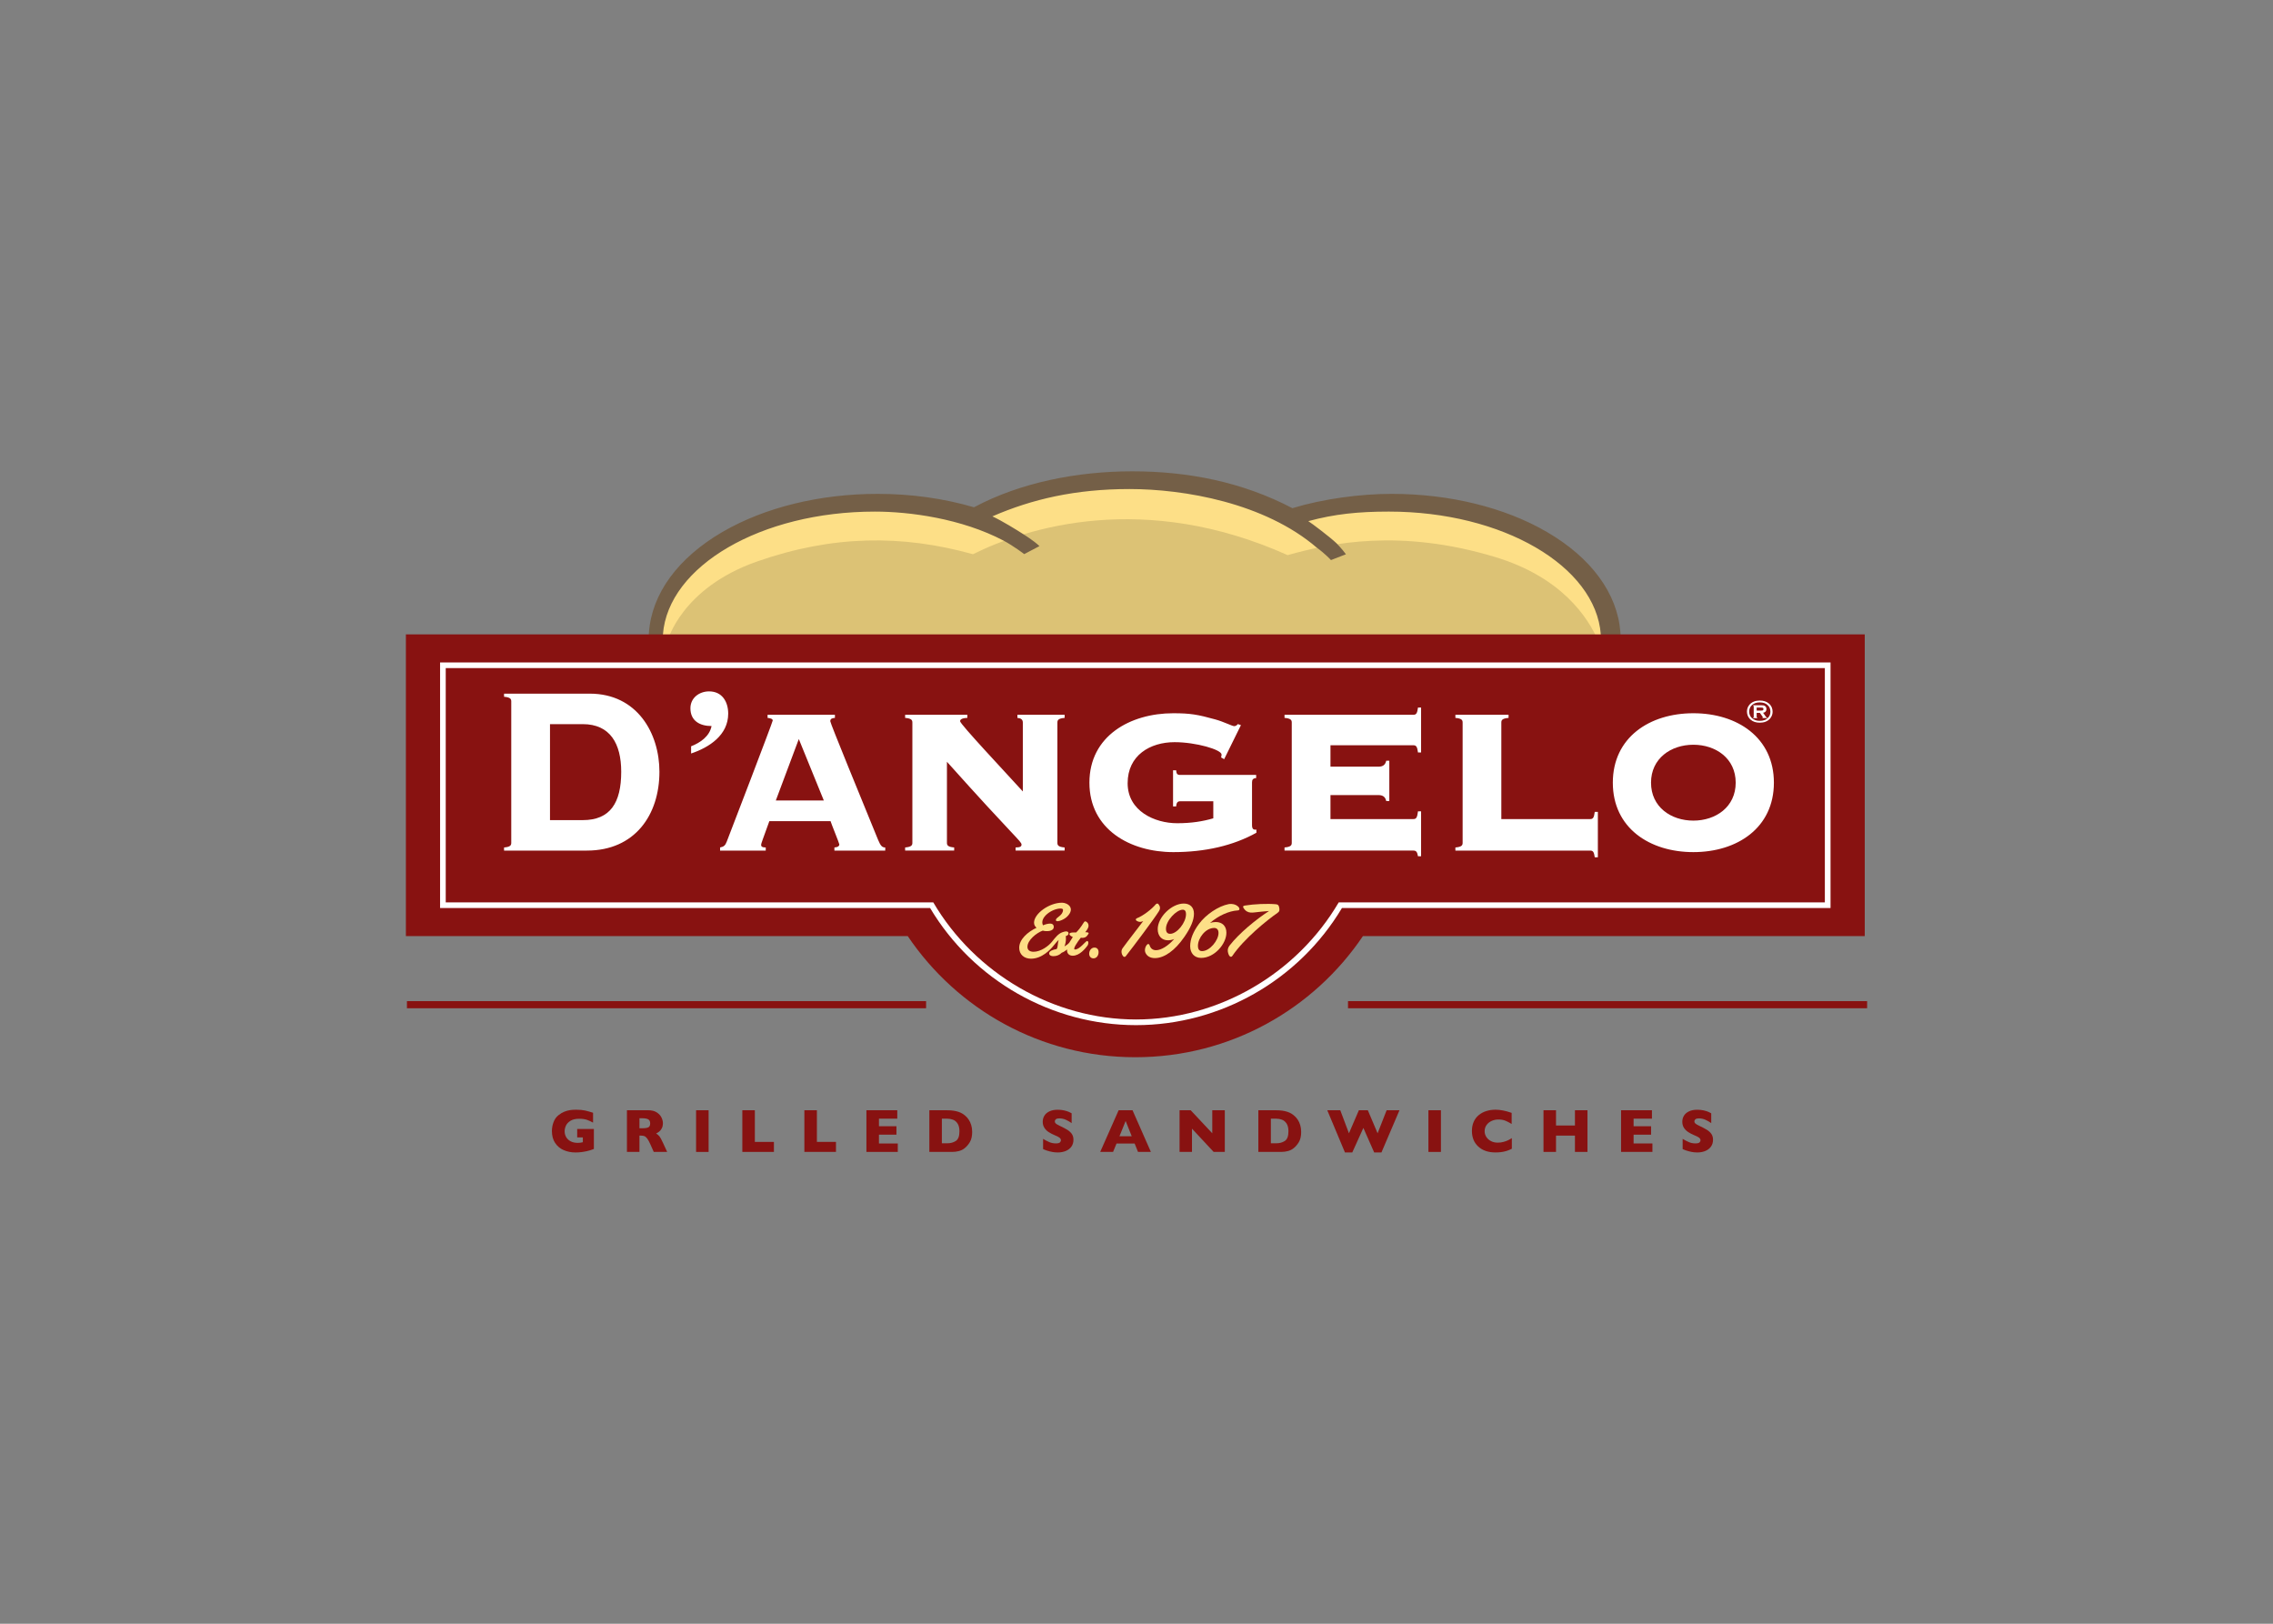
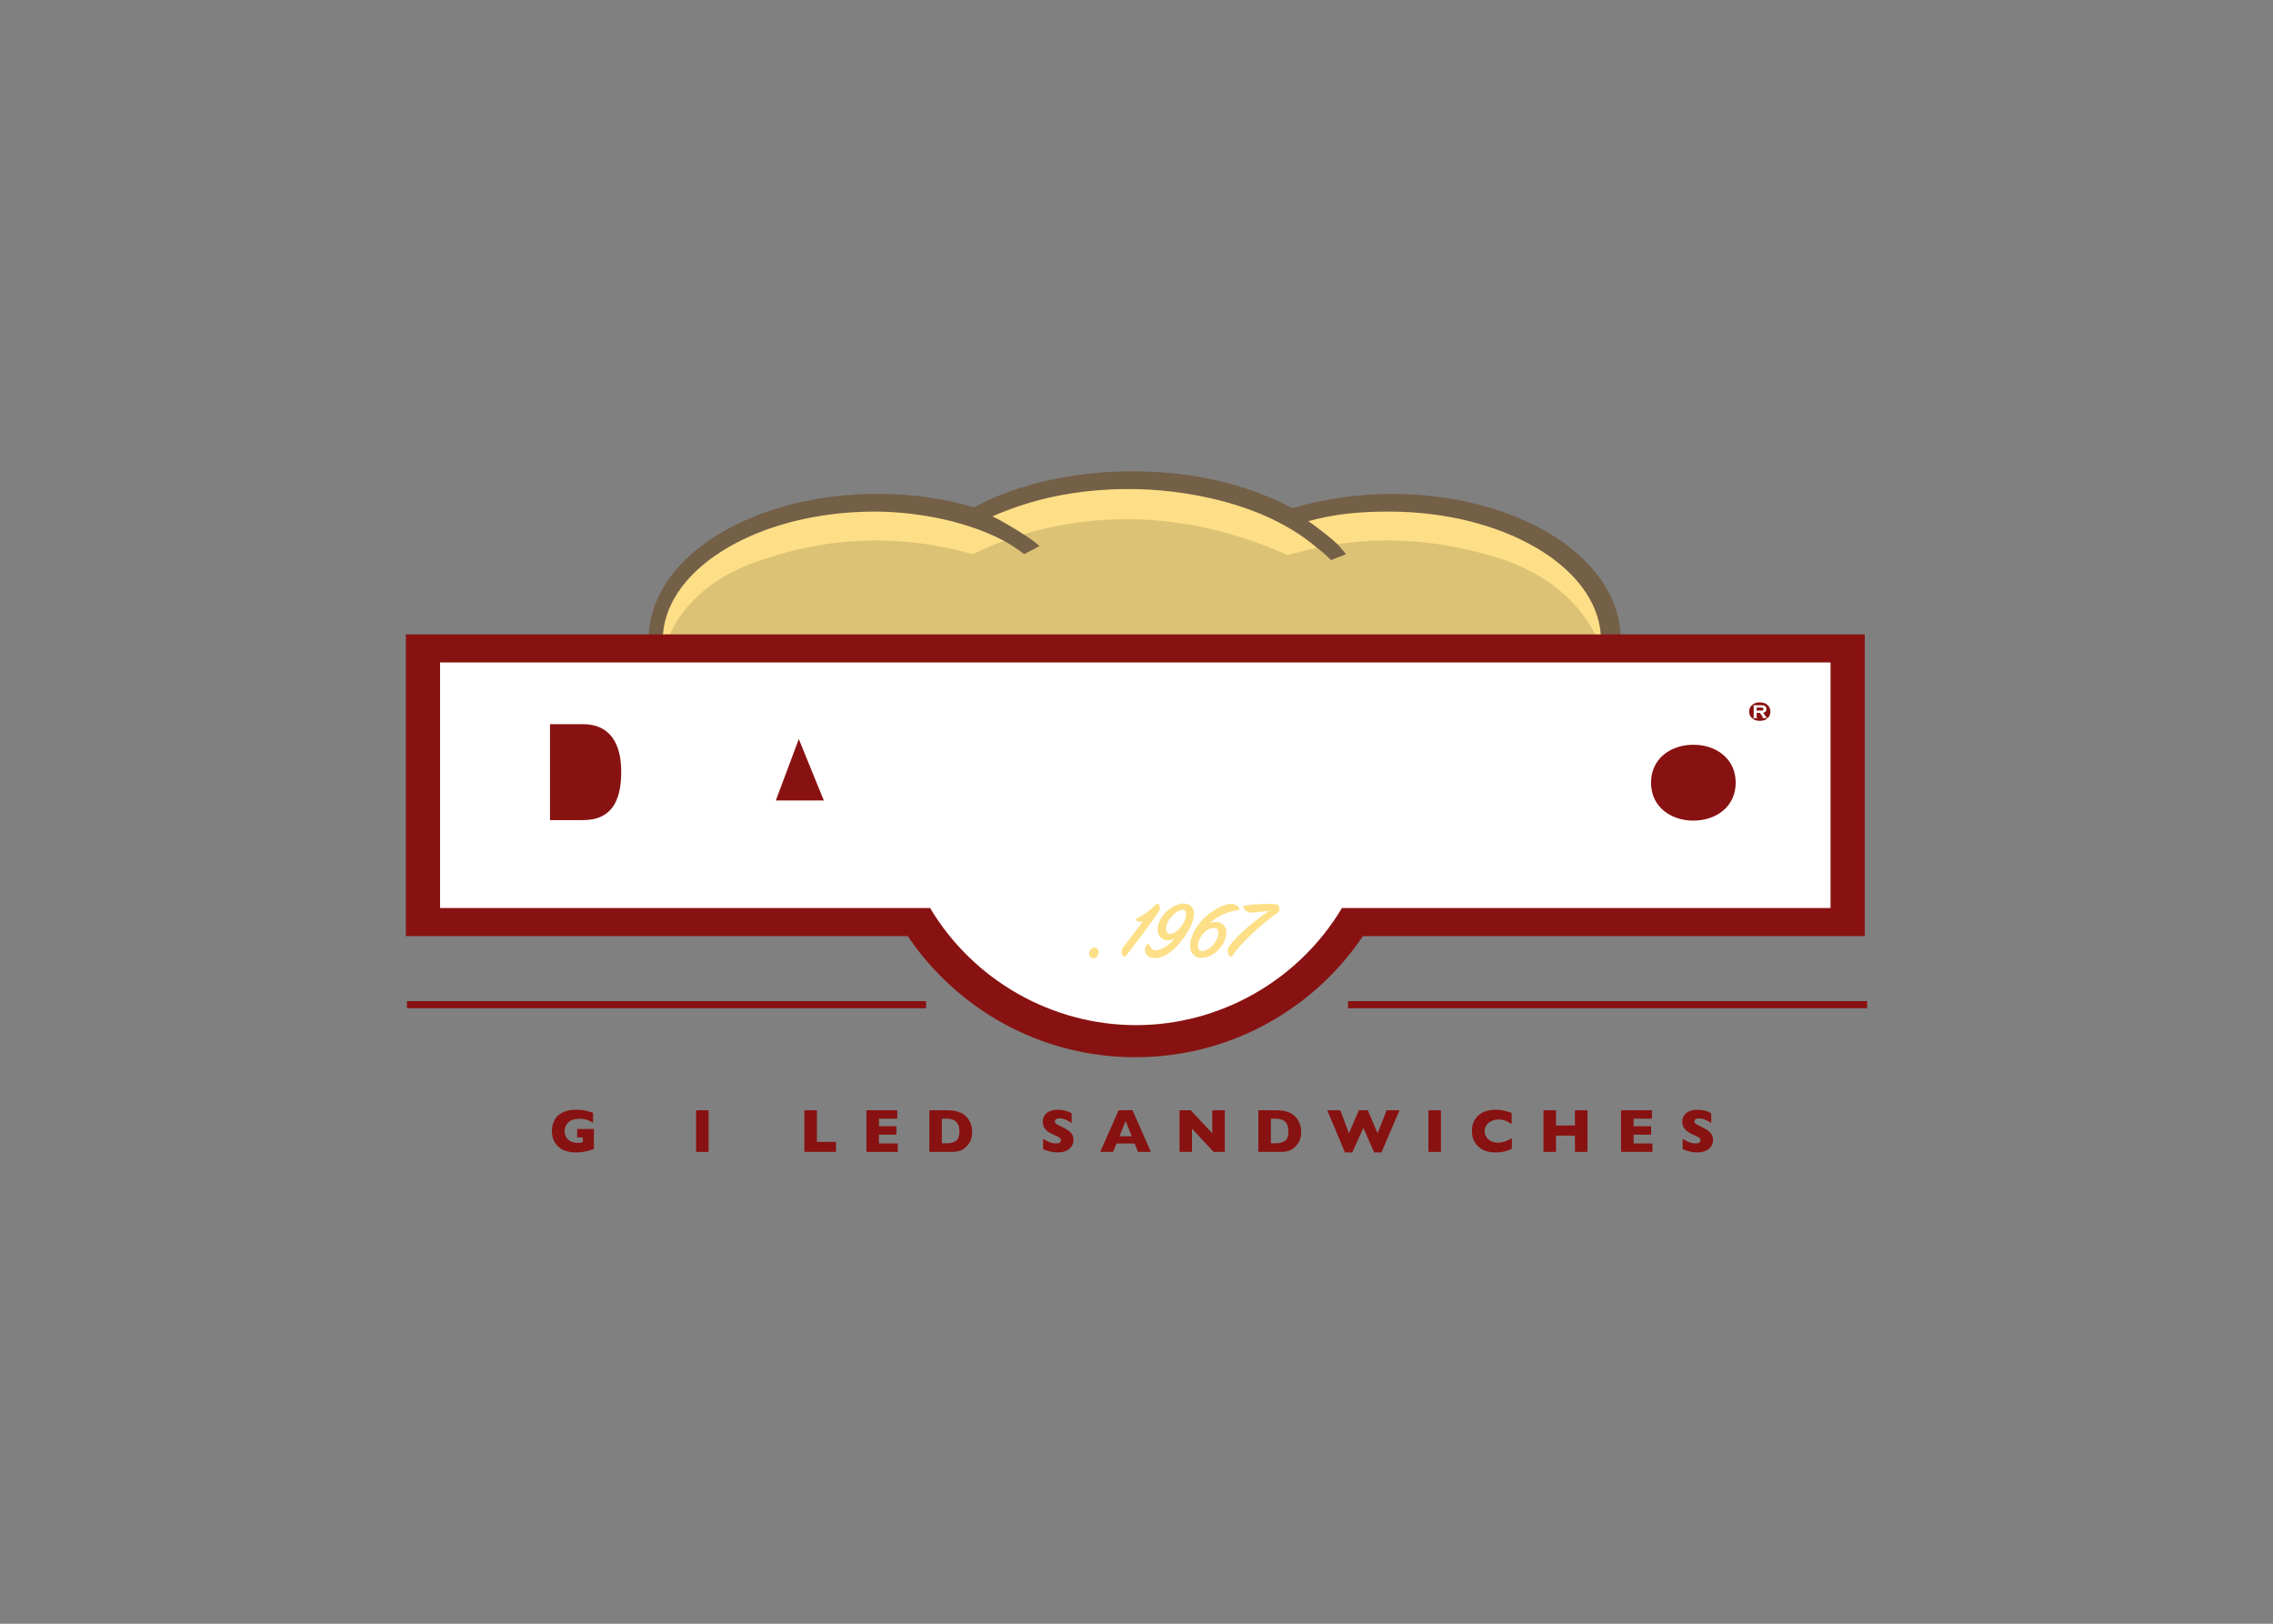
<svg xmlns="http://www.w3.org/2000/svg" clip-rule="evenodd" fill-rule="evenodd" viewBox="0 0 560 400">
  <rect x="0" y="0" width="560" height="400" fill="#808080" stroke="none" />
  <path d="m456.388 228.825c-52.989.182-100.83-.401-123.585-.597-15.558 25.089-47.26 29.756-56.398 29.173-9.143-.586-34.041-6.88-47.846-29.564-50.84.011-125.829.198-125.829.198l.235-69.762h353.616l-.193 70.551z" fill="#fff" />
-   <path d="m417.196 209.914c-10.814 0-19.843-5.975-19.843-17.105 0-11.128 9.029-17.105 19.843-17.105 10.809 0 19.84 5.977 19.84 17.105 0 11.131-9.032 17.105-19.84 17.105m-23.528 1.273h-.766c-.187-1.336-.441-1.65-1.141-1.65h-33.196v-.768c1.592-.127 1.782-.57 1.782-1.143v-29.632c0-.573-.19-1.016-1.782-1.143v-.766h13.1v.766c-1.592.127-1.782.568-1.782 1.143v23.782h21.878c.7 0 .953-.314 1.141-1.777h.766v11.189zm-43.554-25.82h-.763c-.195-1.46-.449-1.777-1.151-1.777h-20.411v5.278h11.825c1.278 0 1.721-.634 1.911-1.463h.763v9.921h-.763c-.19-.829-.634-1.463-1.911-1.463h-11.825v5.911h20.411c.702 0 .956-.314 1.151-1.904h.763v11.062h-.763c-.195-1.082-.449-1.397-1.151-1.397h-31.731v-.768c1.592-.127 1.782-.57 1.782-1.143v-29.632c0-.573-.19-1.016-1.782-1.143v-.766h31.731c.702 0 .956-.317 1.151-1.779h.763v11.062zm-40.576 19.777c-5.718 3.181-12.651 4.771-20.471 4.771-10.618 0-20.667-5.597-20.667-17.105 0-11.511 10.048-17.105 20.667-17.105 4.198 0 6.041.322 10.365 1.526 2.096.573 4.132 1.653 4.647 1.653.38 0 .697-.253.887-.507l.763.253-4.132 8.393-.768-.446c.066-.124.127-.378.127-.694 0-1.212-6.294-3.052-11.574-3.052-6.038 0-11.566 3.239-11.566 10.109 0 6.864 6.669 9.858 12.202 9.858 3.495 0 6.299-.449 8.902-1.209v-4.198h-8.2c-.702 0-.887.507-.956 1.27h-.76v-8.902h.76c.069.826.253 1.143.956 1.143h18.76v.76c-.763.071-1.019.385-1.019 1.085v10.552c0 .578.127 1.085.763 1.085h.314zm-47.244-28.294c-1.592.127-1.782.568-1.782 1.143v29.632c0 .573.19 1.016 1.782 1.143v.768h-12.081v-.768c1.148 0 1.46-.253 1.46-.7 0-.824-1.589-1.65-18.375-20.411v19.967c0 .573.19 1.016 1.782 1.143v.768h-12.084v-.768c1.589-.127 1.785-.57 1.785-1.143v-29.632c0-.573-.195-1.016-1.785-1.143v-.766h15.326v.766c-1.46.058-1.782.446-1.782.826 0 .7 11.001 12.398 15.455 17.295v-16.978c0-.763-.512-1.08-1.336-1.143v-.766h11.635v.766zm-44.195 32.687h-12.525v-.768c.89-.058 1.212-.38 1.212-.76 0-.253-1.911-4.9-2.165-5.726h-15.075c-1.65 4.644-2.03 5.473-2.03 5.853s.253.634 1.143.634v.768h-11.252v-.768c.887-.185 1.27-.444 1.65-1.46.578-1.465 11.321-29.442 11.321-29.822 0-.444-.7-.573-1.27-.639v-.763h16.593v.763c-.7.061-1.143.195-1.143.829 0 .51 7.82 19.518 11.767 29.189.634 1.523 1.014 1.904 1.774 1.904v.768zm-47.831-23.919v-1.772c2.27-.89 4.541-2.439 5.04-4.99-2.883 0-5.209-1.275-5.209-4.38 0-2.548 2.16-4.158 4.599-4.158 3.218 0 4.71 2.553 4.71 5.489 0 5.27-4.652 8.314-9.14 9.811m-25.672 23.919h-20.411v-.768c1.587-.127 1.774-.57 1.774-1.143v-34.839c0-.568-.187-1.014-1.774-1.141v-.768h21.108c11.701 0 17.171 9.766 17.171 19.241 0 10.618-6.041 19.418-17.868 19.418m286.233-35.681c.312-.475.747-.824 1.317-1.04.399-.153.866-.23 1.407-.24.929 0 1.679.243 2.249.731.322.269.56.599.723.99.129.325.195.668.195 1.038 0 .504-.143.972-.428 1.41-.317.486-.755.834-1.315 1.048-.414.158-.89.24-1.418.24-.927 0-1.671-.243-2.239-.734-.319-.272-.56-.602-.721-.993-.132-.317-.198-.652-.198-1.006 0-.523.14-1.003.425-1.444m-321.009-9.272v57.712h120.116c10.325 17.58 29.587 28.848 49.951 28.848 20.358 0 39.62-11.268 49.94-28.848h119.768v-57.712h-339.774z" fill="#881211" />
  <path d="m435.375 176.887h-1.159v-.121l.114-.061-.103-.182-.636-.908h-.8v1.006l.032.1.116.05v.124h-1.022v-.124l.114-.05.032-.1v-2.632l-.029-.09-.116-.05v-.121l1.972.003c.243 0 .433.011.578.04.14.032.264.079.364.145.243.161.367.414.367.763 0 .517-.275.821-.826.908l.581.826c.108.156.185.251.235.293.048.04.111.061.187.061v.121zm.143-3.171c-.256-.243-.539-.414-.837-.517-.33-.108-.708-.169-1.127-.169-.824 0-1.471.23-1.946.686-.441.422-.66.95-.66 1.587 0 .634.219 1.162.66 1.584.475.462 1.127.692 1.954.692.832 0 1.481-.23 1.956-.692.441-.417.66-.935.66-1.552 0-.668-.219-1.207-.66-1.618" fill="#881211" />
  <path d="m432.791 175.047h1.024c.248 0 .412-.021.494-.061.106-.061.161-.166.161-.314s-.055-.248-.161-.309c-.082-.04-.246-.061-.494-.061h-1.024z" fill="#881211" />
  <path d="m396.701 157.223s-.177-10.075-7.569-16.316c-7.395-6.236-32.117-24.26-70.24-13.401-24.957-9.24-50.835-15.249-79.023 0-20.331-5.082-36.043-5.777-51.294.465-15.249 6.239-24.954 13.863-26.802 29.112z" fill="#fddf87" />
  <path d="m393.789 157.992c-2.577-6.027-9.156-15.859-25.453-20.78-23.336-7.044-40.433-3.464-51.104-.459-35.277-15.822-64.08-6.909-77.524-.224-17.475-4.868-34.614-4.723-53.251 1.816-18.634 6.537-22.013 19.613-22.013 19.613z" fill="#dcc275" />
  <path d="m399.217 155.75c-.729-9.56-7.163-18.338-18.119-24.711-10.397-6.046-23.975-9.378-38.231-9.378-7.73 0-16.928 1.225-24.46 3.525-12.34-6.46-25.651-9.079-39.459-9.079-13.509 0-27.526 2.735-38.984 8.858-7.471-2.183-15.445-3.303-23.745-3.303-14.251 0-27.829 3.334-38.223 9.378-10.956 6.376-17.39 15.151-18.116 24.711 0 0-.111.7-.013 2.257h3.39l.071-1.302v-.422c1.278-16.833 24.157-30.255 52.202-30.255 8.607 0 21.335 1.711 31.678 7.128 2.508 1.331 5.132 3.345 5.132 3.345l3.754-1.972c-1.394-1.346-4.037-2.975-4.037-2.975-1.436-.935-5.278-3.305-7.559-4.351 9.766-4.245 20.455-6.73 33.759-6.73 13.549 0 33.307 3.424 46.146 14.425 2.112 1.534 3.509 3.073 3.509 3.073l3.688-1.434c-.987-1.352-2.313-2.696-2.313-2.696-1.69-1.613-6.286-5.056-6.962-5.46 6.484-1.756 12.305-2.355 19.853-2.355 28.048 0 50.933 13.422 52.213 30.255l.05 1.724h4.784c.098-.892-.011-2.257-.011-2.257" fill="#745f47" />
  <g fill="#881211">
    <path d="m146.317 283.039-.573.209-.462.148-.634.169c-.467.108-.935.187-1.399.246-.465.061-.961.09-1.476.09-1.043 0-2.004-.193-2.883-.57-.884-.38-1.587-.969-2.12-1.766-.528-.797-.795-1.774-.795-2.941 0-.747.137-1.481.409-2.202.275-.723.689-1.299 1.249-1.732.462-.364.937-.642 1.412-.832s.943-.317 1.394-.385c.454-.069.956-.1 1.505-.1.903 0 1.647.071 2.236.201.591.14 1.236.322 1.935.544v2.439c-.465-.272-.956-.496-1.478-.684-.517-.182-1.164-.272-1.943-.272-.892 0-1.608.166-2.146.504-.536.338-.911.739-1.119 1.204-.211.467-.317.921-.317 1.36 0 .517.119.993.362 1.426s.607.784 1.096 1.045c.488.264 1.077.399 1.772.399.393 0 .813-.05 1.257-.158v-1.191h-1.394v-2.072h4.113v4.924z" />
-     <path d="m160.186 276.743c0-.473-.156-.8-.467-.99-.312-.182-.821-.277-1.526-.277h-.649v2.463h.668c.758 0 1.275-.079 1.555-.251.28-.161.42-.478.42-.945m4.185 7.025h-3.308l-.811-1.827c-.296-.665-.56-1.154-.797-1.468-.24-.306-.47-.504-.694-.591-.224-.09-.515-.132-.869-.132h-.348v4.018h-3.084v-10.262h5.251c.845 0 1.539.169 2.08.517.546.346.932.76 1.172 1.254s.359.961.359 1.405c0 .517-.098.953-.298 1.312-.198.356-.409.615-.631.779-.219.166-.467.317-.742.467.33.195.602.42.816.686.214.264.504.8.874 1.605l1.03 2.236z" />
    <path d="m171.496 273.506h3.084v10.265h-3.084z" />
-     <path d="m190.671 283.768h-7.783v-10.265h3.084v7.801h4.699v2.463z" />
    <path d="m205.959 283.768h-7.786v-10.265h3.086v7.801h4.699v2.463z" />
    <path d="m221.188 283.768h-7.728v-10.265h7.601v2.075h-4.512v1.864h4.309v2.075h-4.309v2.178h4.639v2.072z" />
    <path d="m236.379 278.697c0-.832-.161-1.484-.478-1.948-.322-.465-.705-.779-1.156-.932-.446-.158-.903-.235-1.373-.235h-1.323v6.064h1.323c.813 0 1.518-.193 2.117-.578.591-.388.89-1.175.89-2.373m3.136.135c0 1.048-.19 1.89-.573 2.527-.38.639-.832 1.151-1.346 1.547-.734.578-1.766.866-3.089.866h-5.542v-10.262h4.266c.644 0 1.193.029 1.65.1.459.069.866.161 1.233.282.362.121.676.259.932.412.259.15.486.314.692.488.348.285.655.623.913 1.014.264.391.475.84.631 1.354.156.51.232 1.069.232 1.671" />
    <path d="m264.467 280.772c0 .644-.161 1.201-.491 1.671-.327.47-.787.829-1.37 1.077-.589.251-1.259.378-2.017.378-.211 0-.473-.011-.781-.04-.306-.032-.715-.103-1.225-.227-.51-.121-1.043-.309-1.595-.552v-2.524c.517.317 1.027.583 1.529.795.502.214 1.038.322 1.61.322.525 0 .866-.09 1.024-.261.156-.177.232-.338.232-.488 0-.275-.135-.507-.401-.7-.267-.185-.655-.383-1.162-.583-.562-.235-1.056-.494-1.478-.771-.425-.28-.771-.628-1.038-1.045-.272-.42-.407-.916-.407-1.486 0-.552.137-1.048.409-1.494.267-.444.684-.8 1.243-1.067.552-.267 1.236-.399 2.038-.399.57 0 1.098.058 1.587.164.483.114.884.24 1.196.378.317.143.536.251.652.333v2.413c-.42-.301-.884-.57-1.402-.805-.512-.24-1.061-.354-1.647-.354-.385 0-.665.069-.834.216-.174.148-.259.327-.259.546 0 .201.084.372.259.52.169.145.48.327.927.536.784.37 1.415.7 1.888.993.47.296.84.634 1.111 1.016.267.388.401.866.401 1.441" />
    <path d="m278.826 279.908-1.502-3.759-1.518 3.759zm4.718 3.86h-3.171l-.834-2.072h-4.456l-.853 2.072h-3.168l4.538-10.265h3.422z" />
    <path d="m301.753 283.768h-2.748l-5.338-5.729v5.729h-3.057v-10.265h2.738l5.322 5.676v-5.676h3.084v10.265z" />
    <path d="m317.435 278.697c0-.832-.161-1.484-.478-1.948-.319-.465-.708-.779-1.154-.932-.451-.158-.906-.235-1.373-.235h-1.325v6.064h1.325c.813 0 1.515-.193 2.112-.578.594-.388.892-1.175.892-2.373m3.136.135c0 1.048-.19 1.89-.573 2.527-.383.639-.832 1.151-1.349 1.547-.734.578-1.764.866-3.086.866h-5.542v-10.262h4.266c.644 0 1.191.029 1.647.1.459.069.871.161 1.236.282.367.121.676.259.935.412.253.15.486.314.689.488.348.285.652.623.916 1.014.267.391.475.84.628 1.354.156.51.232 1.069.232 1.671" />
    <path d="m344.789 273.506-4.441 10.391h-1.793l-2.661-6.038-2.732 6.038h-1.808l-4.354-10.391h3.205l2.133 5.674 2.445-5.674h2.21l2.405 5.674 2.223-5.674z" />
    <path d="m351.919 273.506h3.084v10.265h-3.084z" />
    <path d="m372.473 282.987c-.425.222-.858.401-1.302.539-.449.135-.895.23-1.346.288-.454.058-.919.079-1.405.079-.892 0-1.692-.121-2.4-.367-.705-.246-1.317-.613-1.835-1.096-.52-.478-.908-1.04-1.164-1.684-.256-.642-.383-1.349-.383-2.117 0-.882.15-1.653.457-2.318.298-.665.729-1.214 1.275-1.653.549-.438 1.172-.763 1.872-.972.705-.211 1.447-.317 2.226-.317 1.164 0 2.484.261 3.96.781v2.732c-.507-.314-1.011-.578-1.507-.787s-1.077-.314-1.75-.314c-.597 0-1.154.116-1.674.354-.517.232-.937.568-1.251 1.003-.317.438-.475.945-.475 1.529 0 .515.137.985.42 1.415.275.43.655.768 1.148 1.022.491.253 1.045.38 1.661.38.499 0 .972-.061 1.415-.182.444-.121.816-.253 1.122-.407.304-.148.618-.319.937-.525v2.616z" />
    <path d="m391.106 283.768h-3.084v-4.016h-4.665v4.016h-3.086v-10.265h3.086v3.759h4.665v-3.759h3.084z" />
    <path d="m407.108 283.768h-7.722v-10.265h7.601v2.075h-4.517v1.864h4.309v2.075h-4.309v2.178h4.639v2.072z" />
    <path d="m422.04 280.772c0 .644-.166 1.201-.494 1.671-.327.47-.784.829-1.37 1.077-.586.251-1.259.378-2.017.378-.211 0-.475-.011-.781-.04-.309-.032-.718-.103-1.225-.227-.512-.121-1.045-.309-1.595-.552v-2.524c.517.317 1.03.583 1.529.795.499.214 1.038.322 1.608.322.528 0 .871-.09 1.03-.261.153-.177.232-.338.232-.488 0-.275-.137-.507-.401-.7-.269-.185-.655-.383-1.167-.583-.56-.235-1.051-.494-1.473-.771-.428-.28-.771-.628-1.043-1.045-.267-.42-.401-.916-.401-1.486 0-.552.135-1.048.404-1.494.275-.444.686-.8 1.243-1.067s1.236-.399 2.041-.399c.576 0 1.098.058 1.589.164.48.114.882.24 1.196.378.317.143.536.251.652.333v2.413c-.42-.301-.884-.57-1.402-.805-.515-.24-1.064-.354-1.65-.354-.385 0-.663.069-.834.216-.174.148-.259.327-.259.546 0 .201.084.372.261.52.169.145.478.327.921.536.787.37 1.42.7 1.89.993.473.296.845.634 1.109 1.016.267.388.407.866.407 1.441" />
    <path d="m450.992 223.693h-120.38c-10.621 17.797-30.01 28.846-50.727 28.846-20.719 0-40.111-11.049-50.732-28.846h-120.729v-60.506h342.568zm-350.992-67.412v74.321h123.638c12.142 18.003 32.727 29.841 56.076 29.841s43.931-11.838 56.073-29.841h123.633v-74.321h-359.419z" />
    <path d="m100.258 246.622h127.904v1.756h-127.904z" />
    <path d="m332.108 246.622h127.894v1.756h-127.894z" />
  </g>
  <g fill="#fddf87">
-     <path d="m254.759 227.315c0 .523.251.935.615 1.241-2.168.998-4.272 2.851-4.272 4.921 0 1.608 1.167 2.693 2.904 2.693 2.698 0 4.776-2.234 5.544-3.189.583-.737.953-1.138 1.27-1.441-.272.808-.127 1.737-.499 2.255-.913.143-1.845.486-1.845 1.067 0 .33.282.686 1.069.686.789 0 1.55-.317 2.033-.85.478-.148.9-.475 1.325-.805-.116.985.517 1.544 1.378 1.544 1.756 0 3.173-1.869 3.643-2.484.201-.243.396-1.048-.071-1.141-.354-.069-1.803 2.088-2.994 2.088-.713 0 .639-1.909 1.423-2.899.478.082.985.021 1.331-.264l.018-.011-.011.011s.201-.15.523-.647c.322-.494-.597-.425-.776-.444l.246-.317c.325-.462.573-.861.573-1.278 0-.715-.539-.979-.539-.979-.475-.301-.549.079-1.151.974-.29.441-.71.998-1.362 1.663-.834-.005-1.418-.032-1.616.253-.235.346.491.745.795.866l-.884 1.405c-.393.446-.737.623-1.177.913.523-1.267.325-2.54.325-2.54.568-.174.681-.454.681-.642 0-.805-1.075-.475-1.589-.282-.9.346-1.552 1.114-2.513 2.334-.818 1.03-2.735 2.447-4.512 2.447-.961 0-1.513-.444-1.513-1.217 0-1.626 2.202-3.427 3.783-3.997.816.267 2.769.251 2.703-.972-.084-1.478-2.651-.33-2.651-.33-.948-1.898 2.194-4.137 4.348-4.137.583 0 .586.275.583.401-.053 1.299-1.634 1.753-1.745 2.342-.164.871 1.896.108 2.746-.734 2.128-2.104.143-3.443-1.241-3.443-3.16 0-6.899 2.677-6.899 4.94" />
    <path d="m268.342 234.966c0 .649.438 1.122 1.045 1.122.734 0 1.27-.644 1.27-1.534 0-.694-.391-1.125-1.014-1.125-.731 0-1.302.673-1.302 1.537" />
    <path d="m284.756 222.761c-.943 1.159-3.139 2.872-4.681 3.453-.145.061-.23.161-.24.288-.003.061.005.209.18.314.715.457 1.243.267 1.645.079-.018.079-3.989 5.159-5.037 6.629-.214.298-.317.581-.317.913l.026.309c.037.259.166.554.348.787.124.137.248.201.378.193.082-.003.201-.04.301-.174l-.008.008c2.144-2.735 6.949-9.14 8.153-11.062.28-.473.338-.731.243-1.13-.05-.185-.042-.201-.317-.599-.272-.393-.673-.005-.673-.005" />
    <path d="m291.656 222.583c-3.004 0-6.429 3.361-6.429 6.306 0 1.669.991 2.75 2.523 2.75.549 0 1.064-.115 1.543-.319-1.483 1.666-3.188 2.755-4.463 2.755-.824 0-1.363-.416-1.61-1.234-.046-.147-.127-.241-.243-.273-.176-.05-.315.081-.361.124-.419.426-.699 1.29-.428 1.966.37.877 1.199 1.362 2.337 1.362 2.335 0 4.966-1.88 7.223-5.159 1.617-2.304 2.409-4.195 2.409-5.769 0-1.571-.938-2.508-2.502-2.508zm-.273 1.517c.201 0 .815.002.815 1.104 0 2.078-2.217 4.835-3.891 4.835-.705 0-1.047-.408-1.047-1.254 0-2.018 2.594-4.685 4.123-4.685z" />
    <path d="m303.447 222.681c-.257-.015-.517.001-.779.052-2.479.489-5.532 2.521-7.255 4.835-1.434 1.902-2.193 3.805-2.193 5.496 0 1.771 1.057 2.91 2.699 2.91 3.297 0 6.228-3.471 6.228-6.207 0-1.624-1.004-2.632-2.621-2.632-.49 0-.958.08-1.409.222 1.969-1.726 4.634-2.964 6.822-3.08.568-.03.429-.507.331-.665-.354-.545-1.053-.881-1.822-.929zm-4.309 5.914c.68 0 1.068.452 1.068 1.244 0 1.803-2.138 4.463-4.06 4.463-.835 0-1.011-.698-1.011-1.29 0-1.948 1.883-4.417 4.004-4.417z" />
    <path d="m306.668 223.086c-.391.061-.541.253-.277.615.193.333.47.623.781.813.583.356 1.246.341 1.901.256.649-.079 2.751-.306 3.58-.351-3.163 2.041-7.392 5.505-9.71 8.498-.37.459-.531 1.019-.433 1.544.206 1.122.726 1.544 1.104 1.022l.005-.008c2.828-4.203 8.681-8.921 11.073-10.547.56-.372.594-.752.465-1.365-.111-.499-.222-.742-.787-.805-2.138-.198-5.378-.061-7.701.325" />
  </g>
  <path d="m406.765 192.809c0 5.977 4.897 9.346 10.434 9.346 5.526 0 10.426-3.369 10.426-9.346s-4.9-9.346-10.426-9.346c-5.536 0-10.434 3.369-10.434 9.346" fill="#881211" />
  <path d="m135.503 202.031h8.073c6.738 0 9.473-4.216 9.473-11.909 0-6.93-2.735-11.735-9.473-11.735h-8.073v23.645z" fill="#881211" />
  <path d="m191.138 197.197h11.828l-6.162-15.133z" fill="#881211" />
</svg>